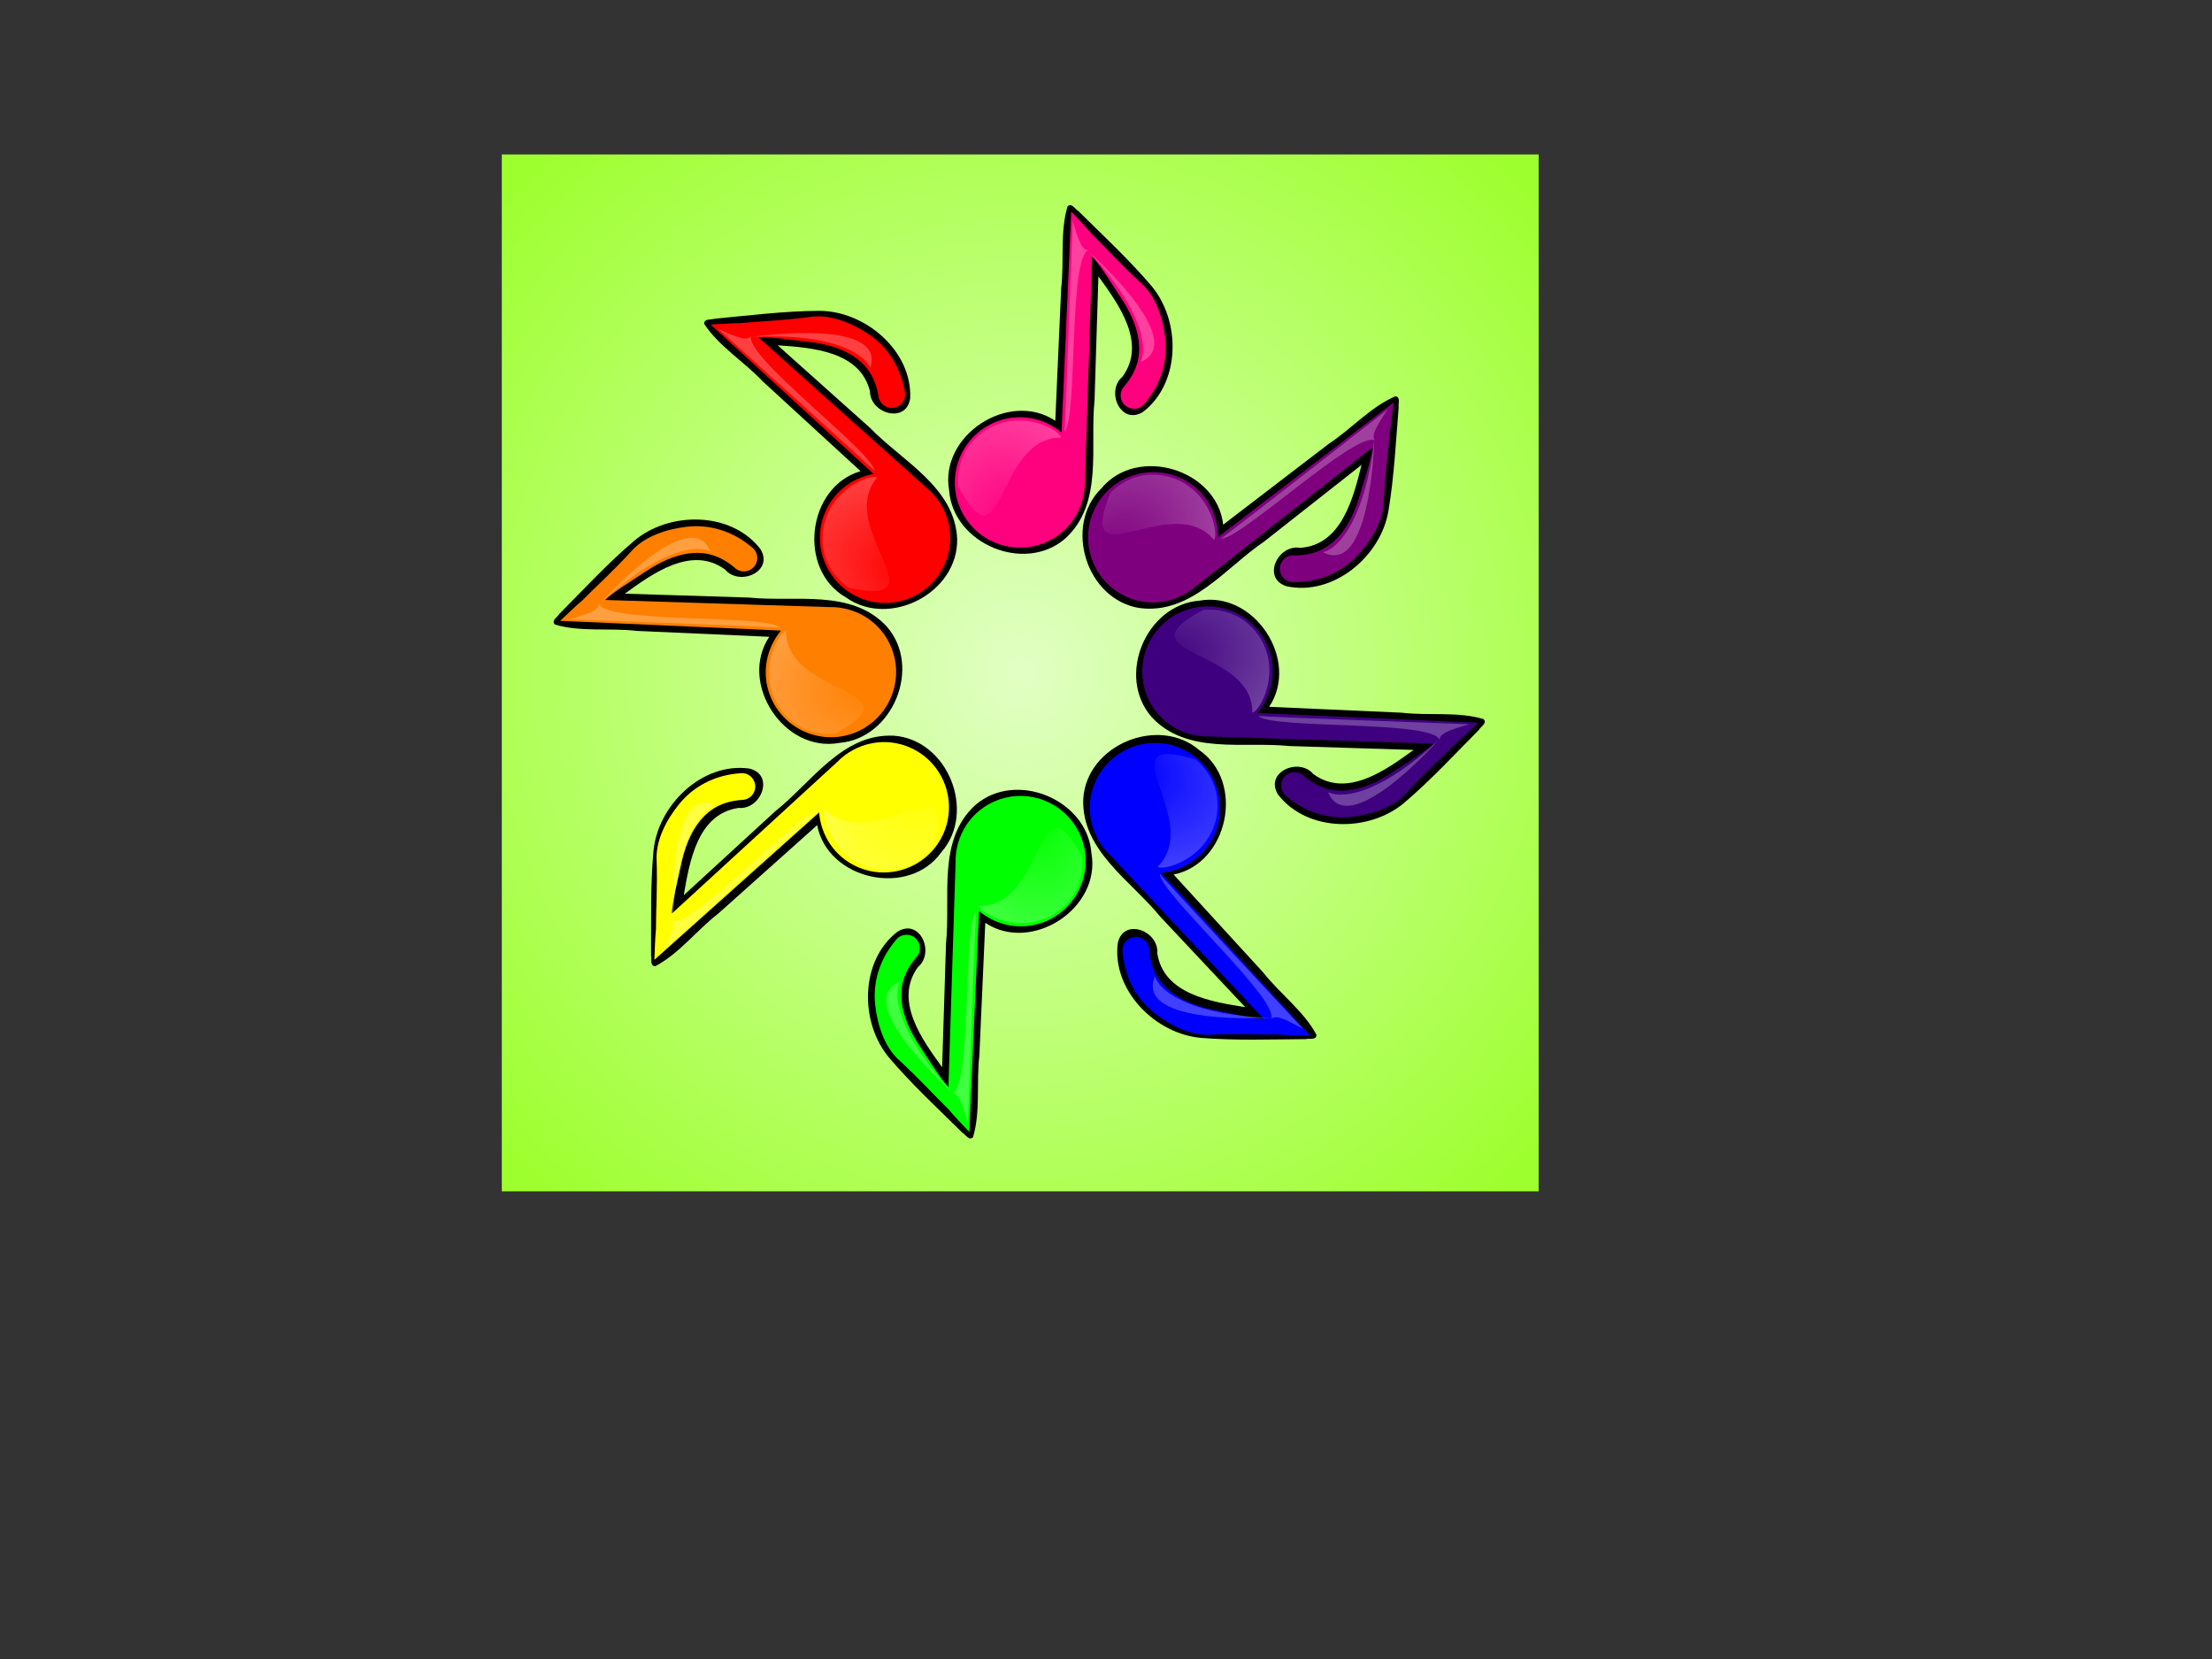
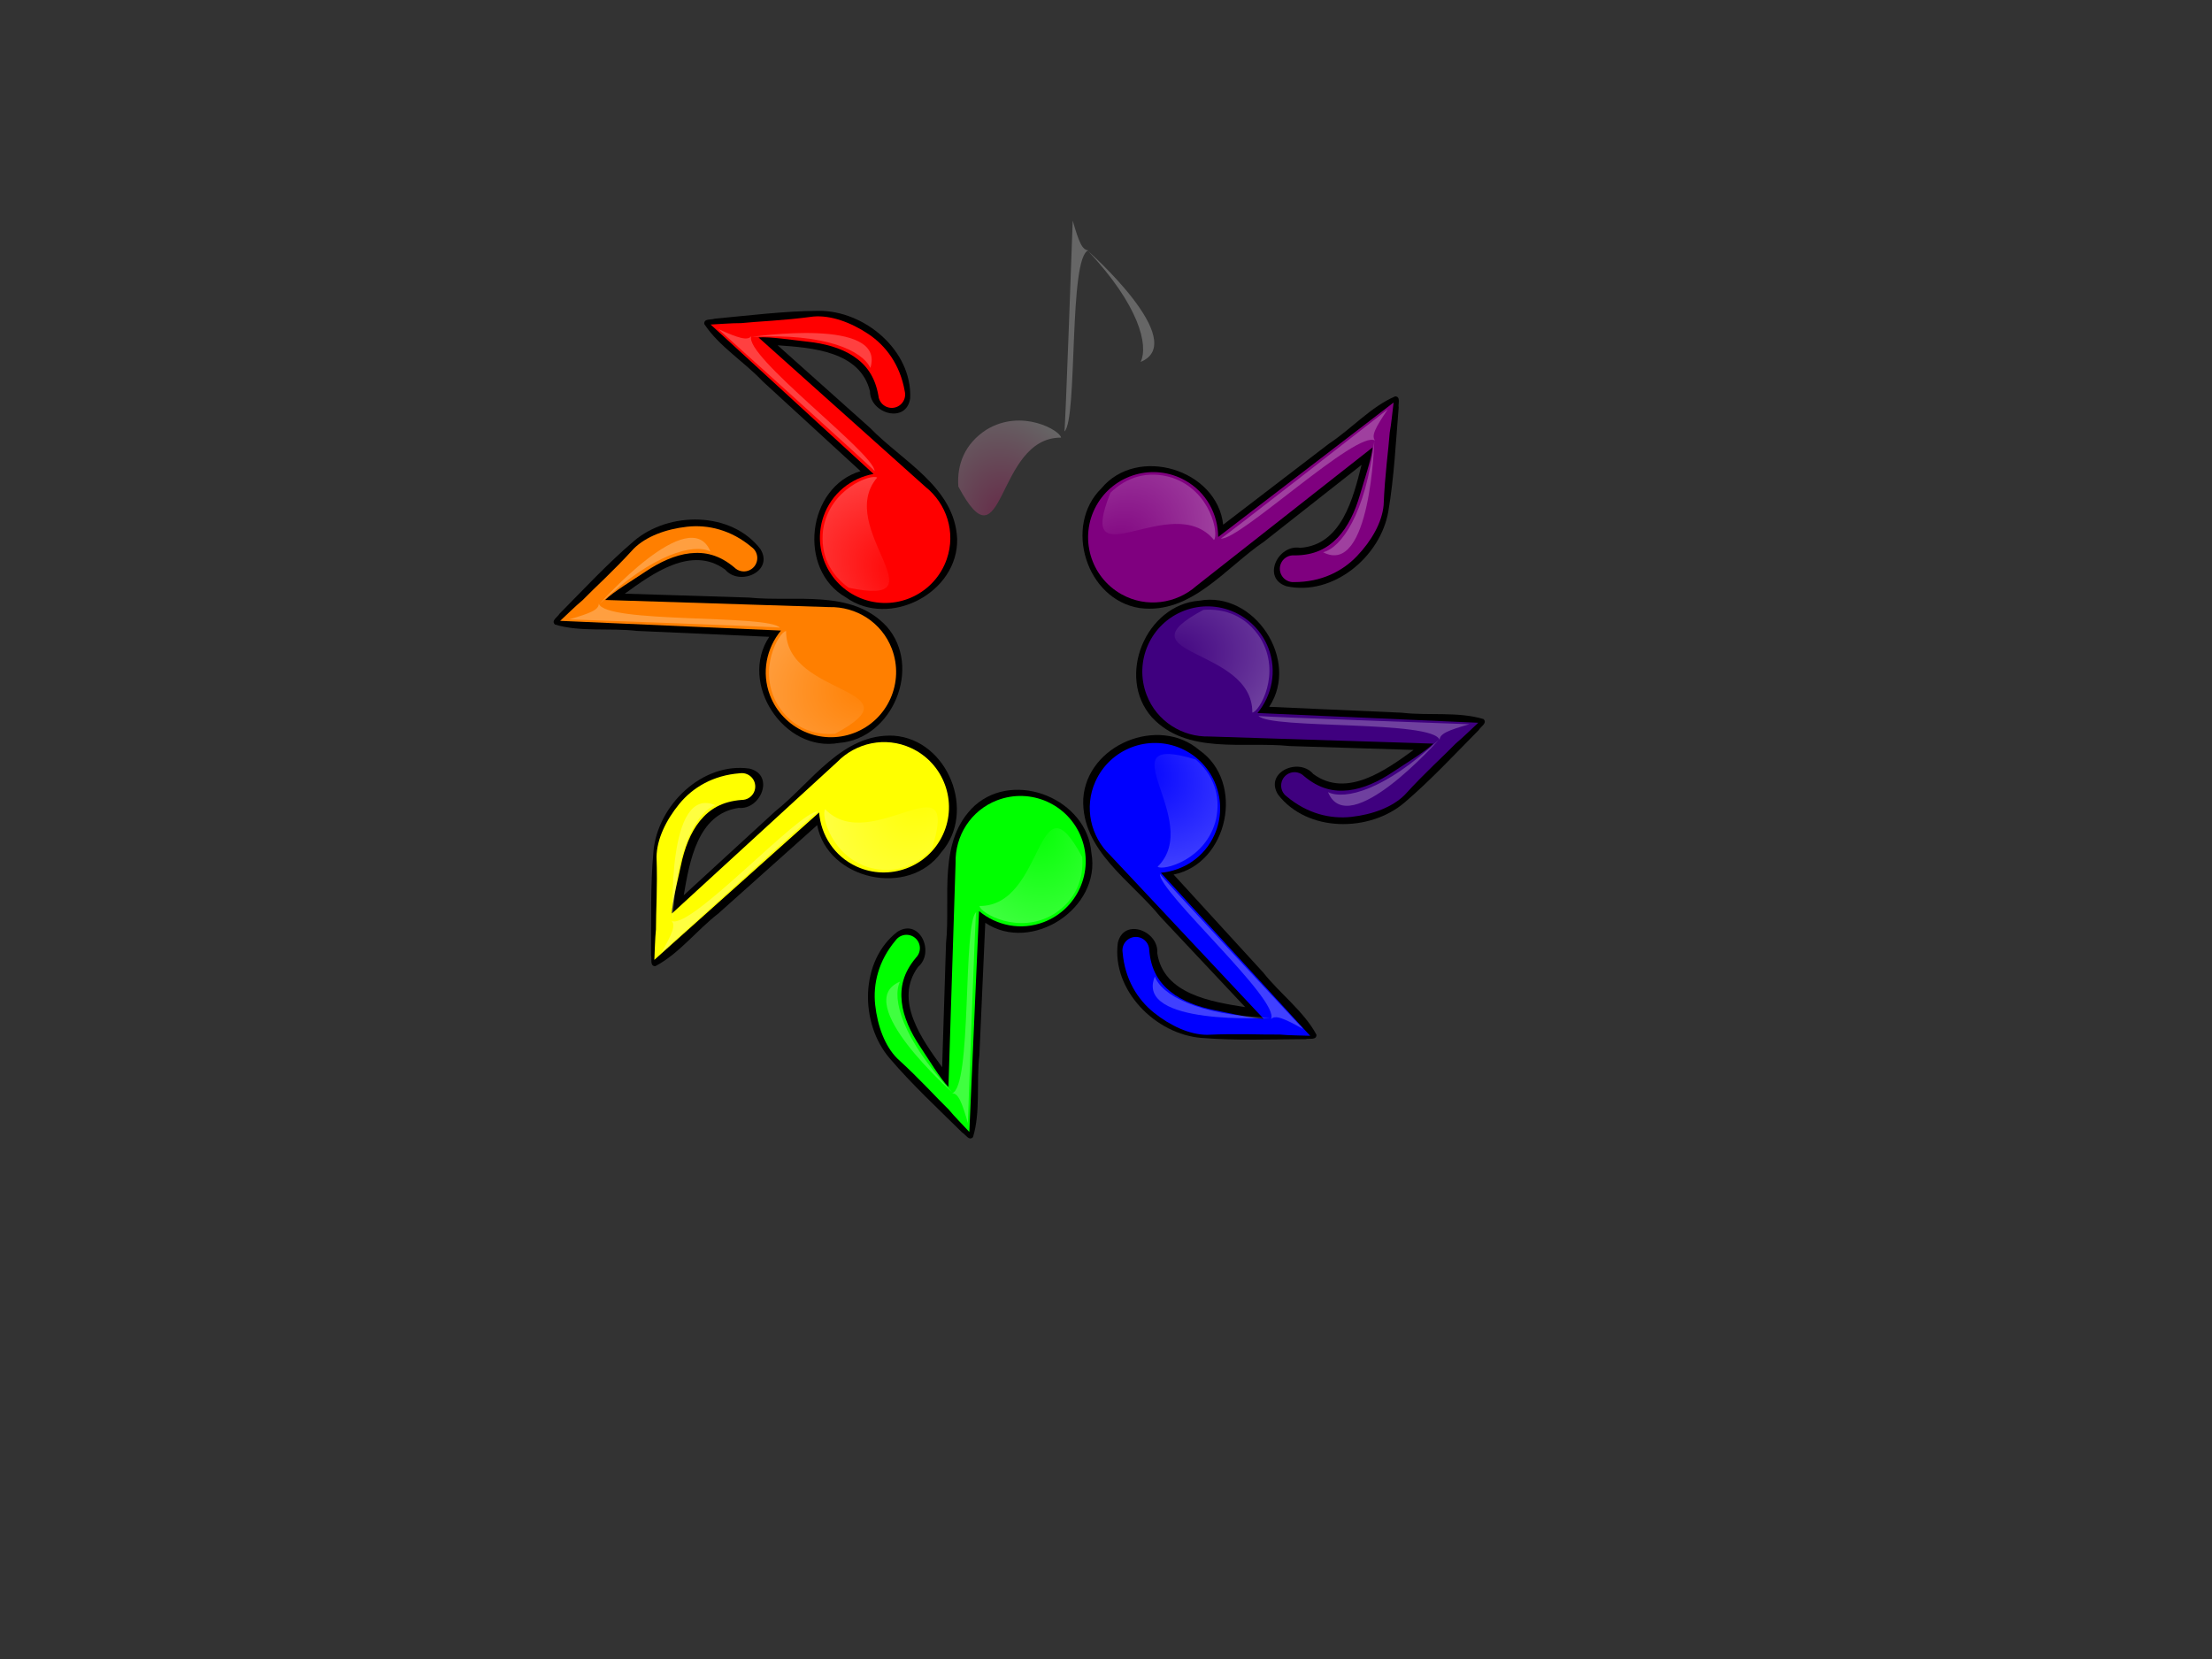
<svg xmlns="http://www.w3.org/2000/svg" xmlns:xlink="http://www.w3.org/1999/xlink" width="640" height="480">
  <rect width="100%" height="100%" fill="#333333" stroke="none" />
  <defs>
    <linearGradient id="linearGradient8157">
      <stop stop-color="#000000" offset="0" id="stop8159" />
      <stop stop-color="#606060" offset="1" id="stop8161" />
    </linearGradient>
    <linearGradient id="linearGradient3579">
      <stop stop-color="#ffffff" offset="0" id="stop3581" />
      <stop stop-color="#ffffff" stop-opacity="0" offset="1" id="stop3583" />
    </linearGradient>
    <linearGradient y2="13.945" y1="81.056" xlink:href="#linearGradient8157" x2="18.904" x1="80.239" id="linearGradient10460" gradientUnits="userSpaceOnUse" gradientTransform="scale(0.883,1.133)" />
    <linearGradient y2="111.339" y1="52.714" xlink:href="#linearGradient3579" x2="15.224" x1="-19.04" id="linearGradient10462" gradientUnits="userSpaceOnUse" gradientTransform="matrix(1.269,-0.132,8.088146e-2,0.78,3.523657e-17,-5.355959e-17)" />
    <linearGradient y2="37.164" y1="-6.621" xlink:href="#linearGradient3579" x2="97.343" x1="71.088" id="linearGradient10464" gradientUnits="userSpaceOnUse" gradientTransform="matrix(0.605,-6.271869e-2,0.17,1.637,0,0)" />
    <linearGradient y2="20.793" y1="4.425" xlink:href="#linearGradient3579" x2="156.68" x1="95.225" id="linearGradient10466" gradientUnits="userSpaceOnUse" gradientTransform="scale(0.583,1.715)" />
    <radialGradient id="svg_69" cx="0.492" cy="0.711" r="0.5" fx="0.492" fy="0.711">
      <stop offset="0" stop-color="#b2b2b2" />
      <stop offset="1" stop-color="#ffffff" />
    </radialGradient>
    <radialGradient id="svg_70" cx="0.273" cy="0.777" r="0.702" fx="0.273" fy="0.777">
      <stop offset="0" stop-color="#999999" />
      <stop offset="1" stop-color="#ffffff" />
    </radialGradient>
    <radialGradient id="svg_71" cx="0.34" cy="0.707" r="0.702" fx="0.34" fy="0.707">
      <stop offset="0" stop-color="#666666" />
      <stop offset="1" stop-color="#ffffff" />
    </radialGradient>
    <radialGradient id="svg_72" cx="0.34" cy="0.707" r="0.8" fx="0.34" fy="0.707">
      <stop offset="0" stop-color="#666666" />
      <stop offset="1" stop-color="#ffffff" />
    </radialGradient>
    <radialGradient id="svg_73" cx="0.34" cy="0.707" r="0.8" fx="0.34" fy="0.707">
      <stop offset="0" stop-color="#4c4c4c" />
      <stop offset="1" stop-color="#ffffff" />
    </radialGradient>
    <radialGradient id="svg_86" cx="0.5" cy="0.5" r="0.5">
      <stop offset="0" stop-color="#000000" />
      <stop offset="1" stop-color="#56ffff" />
    </radialGradient>
    <radialGradient id="svg_87" cx="0.5" cy="0.5" r="1.004">
      <stop offset="0" stop-color="#000000" />
      <stop offset="1" stop-color="#56ffff" />
    </radialGradient>
    <radialGradient id="svg_88" cx="0.5" cy="0.5" r="1.004">
      <stop offset="0" stop-color="#002449" />
      <stop offset="1" stop-color="#56ffff" />
    </radialGradient>
    <radialGradient id="svg_89" cx="0.5" cy="0.5" r="0.506">
      <stop offset="0" stop-color="#002449" />
      <stop offset="1" stop-color="#56ffff" />
    </radialGradient>
    <radialGradient id="svg_90" cx="0.5" cy="0.5" r="0.506">
      <stop offset="0" stop-color="#aaffff" />
      <stop offset="1" stop-color="#004c4c" />
    </radialGradient>
    <radialGradient id="svg_91" cx="0.5" cy="0.5" r="1.037">
      <stop offset="0" stop-color="#aaffff" />
      <stop offset="1" stop-color="#004c4c" />
    </radialGradient>
    <radialGradient id="svg_92" cx="0.5" cy="0.5" r="1.2">
      <stop offset="0" stop-color="#56aaff" />
      <stop offset="1" stop-color="#002d5b" />
    </radialGradient>
    <radialGradient id="svg_93" cx="0.5" cy="0.5" r="1.2">
      <stop offset="0" stop-color="#87c3ff" />
      <stop offset="1" stop-color="#002d5b" />
    </radialGradient>
    <radialGradient id="svg_94" cx="0.34" cy="0.707" r="0.8" fx="0.34" fy="0.707">
      <stop offset="0" stop-color="#ff007f" />
      <stop offset="1" stop-color="#ffffff" />
    </radialGradient>
    <radialGradient id="svg_95" cx="0.34" cy="0.707" r="0.8" fx="0.34" fy="0.707">
      <stop offset="0" stop-color="#ff0000" />
      <stop offset="1" stop-color="#ffffff" />
    </radialGradient>
    <radialGradient id="svg_96" cx="0.34" cy="0.707" r="0.8" fx="0.34" fy="0.707">
      <stop offset="0" stop-color="#ff7f00" />
      <stop offset="1" stop-color="#ffffff" />
    </radialGradient>
    <radialGradient id="svg_97" cx="0.34" cy="0.707" r="0.8" fx="0.34" fy="0.707">
      <stop offset="0" stop-color="#ffff00" />
      <stop offset="1" stop-color="#ffffff" />
    </radialGradient>
    <radialGradient id="svg_98" cx="0.34" cy="0.707" r="0.8" fx="0.34" fy="0.707">
      <stop offset="0" stop-color="#00ff00" />
      <stop offset="1" stop-color="#ffffff" />
    </radialGradient>
    <radialGradient id="svg_99" cx="0.34" cy="0.707" r="0.8" fx="0.34" fy="0.707">
      <stop offset="0" stop-color="#0000ff" />
      <stop offset="1" stop-color="#ffffff" />
    </radialGradient>
    <radialGradient id="svg_100" cx="0.34" cy="0.707" r="0.8" fx="0.34" fy="0.707">
      <stop offset="0" stop-color="#3f007f" />
      <stop offset="1" stop-color="#ffffff" />
    </radialGradient>
    <radialGradient id="svg_101" cx="0.34" cy="0.707" r="0.8" fx="0.34" fy="0.707">
      <stop offset="0" stop-color="#7f007f" />
      <stop offset="1" stop-color="#ffffff" />
    </radialGradient>
    <radialGradient id="svg_1" cx="0.5" cy="0.5" r="1.2">
      <stop offset="0" stop-color="#aaffaa" />
      <stop offset="1" stop-color="#00bf00" />
    </radialGradient>
    <radialGradient id="svg_3" cx="0.5" cy="0.5" r="1.2">
      <stop offset="0" stop-color="#ffaaaa" />
      <stop offset="1" stop-color="#7f0000" />
    </radialGradient>
    <radialGradient id="svg_4" cx="0.5" cy="0.5" r="1.2">
      <stop offset="0" stop-color="#ffaaff" />
      <stop offset="1" stop-color="#7f007f" />
    </radialGradient>
    <radialGradient id="svg_5" cx="0.5" cy="0.5" r="0.686">
      <stop offset="0" stop-color="#ffc4ff" />
      <stop offset="1" stop-color="#540054" />
    </radialGradient>
    <radialGradient id="svg_6" cx="0.5" cy="0.5" r="0.686">
      <stop offset="0" stop-color="#d3e9ff" />
      <stop offset="1" stop-color="#001d3a" />
    </radialGradient>
    <radialGradient id="svg_7" cx="0.5" cy="0.5" r="0.686">
      <stop offset="0" stop-color="#c9c9ff" />
      <stop offset="1" stop-color="#00006d" />
    </radialGradient>
    <radialGradient id="svg_8" cx="0.5" cy="0.5" r="0.686">
      <stop offset="0" stop-color="#e0e0ff" />
      <stop offset="1" stop-color="#0000bf" />
    </radialGradient>
    <radialGradient id="svg_9" cx="0.5" cy="0.5" r="0.686">
      <stop offset="0" stop-color="#ffbfff" />
      <stop offset="1" stop-color="#e00070" />
    </radialGradient>
    <radialGradient id="svg_10" cx="0.5" cy="0.5" r="0.686">
      <stop offset="0" stop-color="#dcffba" />
      <stop offset="1" stop-color="#84ea00" />
    </radialGradient>
    <radialGradient id="svg_11" cx="0.5" cy="0.5" r="0.686">
      <stop offset="0" stop-color="#ffffaa" />
      <stop offset="1" stop-color="#ffff3a" />
    </radialGradient>
    <radialGradient id="svg_12" cx="0.5" cy="0.5" r="0.686">
      <stop offset="0" stop-color="#e1ffc4" />
      <stop offset="1" stop-color="#9dff2d" />
    </radialGradient>
  </defs>
  <g>
-     <rect fill="url(#svg_12)" stroke-width="1.25" stroke-dasharray="null" stroke-linejoin="round" stroke-linecap="round" x="145.185" y="44.691" width="300" height="300" id="svg_85" />
    <ellipse fill="#FF0000" stroke="#000000" stroke-width="5" cx="1053.104" cy="345.407" id="svg_2" transform="rotate(120 743.722,90.222) " />
    <path fill="#000000" stroke-width="1.25" stroke-linecap="round" stroke-linejoin="round" stroke-miterlimit="4" d="m227.992,138.209c-4.053,6.516 -5.004,15.097 -7.903,22.376c-3.858,12.199 -7.715,24.398 -11.573,36.598c-10.662,-12.113 -33.566,-4.603 -34.894,11.591c-2.847,15.208 14.937,28.969 28.987,22c13.254,-6.967 13.617,-23.869 18.399,-36.344c3.459,-11.461 6.917,-22.921 10.376,-34.382c3.547,9.273 8.589,22.321 -0.792,29.85c-5.853,2.762 -4.154,13.603 3.124,11.374c12.737,-5.291 17.459,-22.687 11.685,-34.758c-4.283,-9.008 -9.704,-17.609 -14.753,-26.251c-0.739,-0.662 -1.227,-2.937 -2.657,-2.054l0,0z" id="svg_27" transform="rotate(-105 210.579,185.322) " />
    <path fill="#ff7f00" stroke-width="1.25" stroke-linecap="round" stroke-linejoin="round" stroke-miterlimit="4" d="m228.677,140.035l-2.246,7.115l-17.007,53.868c-3.813,-5.374 -10.249,-8.651 -17.266,-7.923c-10.362,1.075 -17.897,10.355 -16.822,20.717c1.075,10.363 10.355,17.897 20.717,16.822c8.17,-0.848 14.5,-6.834 16.321,-14.392l18.776,-62.086c1.639,2.871 3.566,9.542 4.89,13.404c1.579,4.608 2.451,9.495 1.796,13.791c-0.655,4.296 -2.585,8.078 -7.315,11.387c-1.262,0.737 -2,2.12 -1.913,3.579c0.087,1.459 0.983,2.741 2.324,3.322c1.341,0.581 2.897,0.365 4.022,-0.57c6.32,-4.422 9.6,-10.453 10.527,-16.531c0.927,-6.078 0.363,-12.18 -2.145,-16.541c-4.904,-7.648 -7.948,-13.788 -10.571,-18.164c-1.209,-2.616 -2.725,-5.2 -4.087,-7.8z" id="svg_28" transform="rotate(-105 210.567,185.386) " />
    <path fill="url(#svg_96)" stroke-width="1.25" stroke-linecap="round" stroke-linejoin="round" stroke-miterlimit="4" d="m231.14,185.701c-7.073,2.283 -10.897,7.493 -12.086,13.791c6.443,27.587 13.967,-11.031 32.366,-5.997c0.358,-1.929 -8.687,-11.214 -20.28,-7.794z" id="svg_29" transform="rotate(-105 235.242,197.237) " opacity="0.25" />
    <path fill="#ffffff" stroke-width="1.25" stroke-linecap="round" stroke-linejoin="round" stroke-miterlimit="4" d="m184.704,208.485c4.654,-2.203 14.252,-48.793 20.331,-48.806c-1.783,-0.416 -2.105,-3.141 -2.216,-9.49c-0.318,1.02 -17.906,58.512 -18.115,58.296z" id="svg_30" transform="rotate(-105 194.869,179.337) " opacity="0.25" />
    <path fill="#ffffff" fill-rule="evenodd" stroke-width="1pt" d="m182.906,147.029c0,0 21.728,32.823 6.318,34.826c3.544,-4.161 3.698,-16.026 -6.318,-34.826z" id="svg_31" transform="rotate(-105 188.826,164.442) " opacity="0.25" />
-     <path fill="#000000" stroke-width="1.25" stroke-linecap="round" stroke-linejoin="round" stroke-miterlimit="4" d="m321.663,62.639c-4.053,6.516 -5.004,15.097 -7.903,22.376c-3.858,12.199 -7.716,24.398 -11.573,36.598c-10.662,-12.113 -33.566,-4.603 -34.894,11.591c-2.847,15.208 14.937,28.969 28.987,22c13.254,-6.967 13.617,-23.869 18.399,-36.344c3.459,-11.461 6.917,-22.921 10.376,-34.382c3.547,9.273 8.589,22.321 -0.792,29.85c-5.853,2.762 -4.154,13.603 3.124,11.374c12.737,-5.291 17.459,-22.687 11.685,-34.758c-4.283,-9.008 -9.704,-17.609 -14.753,-26.251c-0.739,-0.662 -1.227,-2.937 -2.657,-2.054l0,0z" id="svg_20" transform="rotate(-15 304.25,109.752) " />
-     <path fill="#ff007f" stroke-width="1.25" stroke-linecap="round" stroke-linejoin="round" stroke-miterlimit="4" d="m322.296,64.389l-2.246,7.115l-17.007,53.868c-3.813,-5.374 -10.249,-8.651 -17.266,-7.923c-10.362,1.075 -17.897,10.355 -16.822,20.717c1.075,10.363 10.355,17.897 20.717,16.822c8.17,-0.848 14.5,-6.834 16.321,-14.392l18.776,-62.086c1.639,2.871 3.566,9.542 4.89,13.404c1.579,4.608 2.451,9.495 1.796,13.791c-0.655,4.296 -2.585,8.078 -7.315,11.387c-1.262,0.737 -2,2.12 -1.913,3.579c0.087,1.459 0.983,2.741 2.324,3.322c1.341,0.581 2.897,0.365 4.022,-0.57c6.32,-4.422 9.6,-10.453 10.527,-16.531c0.927,-6.078 0.363,-12.18 -2.145,-16.541c-4.904,-7.648 -7.948,-13.788 -10.571,-18.164c-1.209,-2.616 -2.725,-5.2 -4.087,-7.8z" id="svg_21" transform="rotate(-15 304.185,109.74) " />
    <path fill="url(#svg_94)" stroke-width="1.25" stroke-linecap="round" stroke-linejoin="round" stroke-miterlimit="4" d="m288.233,122.881c-7.073,2.283 -10.897,7.493 -12.086,13.791c6.443,27.587 13.967,-11.031 32.366,-5.997c0.358,-1.929 -8.687,-11.214 -20.28,-7.794z" id="svg_22" transform="rotate(-15 292.335,134.416) " opacity="0.25" />
    <path fill="#ffffff" stroke-width="1.25" stroke-linecap="round" stroke-linejoin="round" stroke-miterlimit="4" d="m300.069,123.191c4.654,-2.203 14.252,-48.793 20.331,-48.806c-1.783,-0.416 -2.105,-3.141 -2.216,-9.49c-0.318,1.02 -17.906,58.512 -18.115,58.296z" id="svg_23" transform="rotate(-15 310.234,94.043) " opacity="0.25" />
    <path fill="#ffffff" fill-rule="evenodd" stroke-width="1pt" d="m319.209,70.587c0,0 21.728,32.823 6.318,34.826c3.544,-4.161 3.698,-16.026 -6.318,-34.826z" id="svg_24" transform="rotate(-15 325.129,88) " opacity="0.25" />
    <ellipse fill="#FF0000" stroke="#000000" stroke-width="5" cx="250.777" cy="189.961" id="svg_25" transform="rotate(-15 -18.483,82.924) " />
    <path fill="#000000" stroke-width="1.25" stroke-linecap="round" stroke-linejoin="round" stroke-miterlimit="4" d="m303.561,231.88c-4.053,6.516 -5.004,15.097 -7.903,22.376c-3.858,12.199 -7.716,24.398 -11.573,36.598c-10.662,-12.113 -33.566,-4.603 -34.894,11.591c-2.847,15.208 14.937,28.969 28.987,22c13.254,-6.967 13.617,-23.869 18.399,-36.344c3.459,-11.461 6.917,-22.921 10.376,-34.382c3.547,9.273 8.589,22.321 -0.792,29.85c-5.853,2.762 -4.154,13.603 3.124,11.374c12.737,-5.291 17.459,-22.687 11.685,-34.758c-4.283,-9.008 -9.704,-17.609 -14.753,-26.25c-0.739,-0.662 -1.227,-2.937 -2.657,-2.054l0,0z" id="svg_34" transform="rotate(165 286.148,278.993) " />
    <path fill="#00ff00" stroke-width="1.25" stroke-linecap="round" stroke-linejoin="round" stroke-miterlimit="4" d="m304.322,233.654l-2.246,7.115l-17.007,53.868c-3.813,-5.374 -10.249,-8.651 -17.266,-7.923c-10.362,1.075 -17.898,10.355 -16.822,20.717c1.075,10.363 10.355,17.897 20.717,16.822c8.17,-0.848 14.5,-6.834 16.321,-14.392l18.776,-62.086c1.639,2.871 3.566,9.542 4.89,13.404c1.579,4.608 2.451,9.495 1.796,13.791c-0.655,4.296 -2.585,8.078 -7.315,11.387c-1.262,0.737 -2,2.12 -1.913,3.579c0.087,1.459 0.983,2.741 2.324,3.322c1.341,0.581 2.897,0.365 4.022,-0.569c6.32,-4.422 9.6,-10.453 10.527,-16.531c0.927,-6.078 0.363,-12.18 -2.145,-16.541c-4.904,-7.648 -7.948,-13.788 -10.571,-18.164c-1.209,-2.616 -2.725,-5.2 -4.087,-7.8z" id="svg_35" transform="rotate(165 286.212,279.005) " />
    <path fill="url(#svg_98)" stroke-width="1.25" stroke-linecap="round" stroke-linejoin="round" stroke-miterlimit="4" d="m293.961,242.794c-7.073,2.283 -10.897,7.493 -12.086,13.791c6.443,27.587 13.967,-11.031 32.366,-5.997c0.358,-1.929 -8.687,-11.214 -20.28,-7.794z" id="svg_36" transform="rotate(165 298.063,254.329) " opacity="0.25" />
    <path fill="#ffffff" stroke-width="1.25" stroke-linecap="round" stroke-linejoin="round" stroke-miterlimit="4" d="m269.998,323.85c4.654,-2.203 14.252,-48.793 20.331,-48.806c-1.783,-0.416 -2.105,-3.141 -2.216,-9.49c-0.318,1.02 -17.906,58.512 -18.115,58.296z" id="svg_37" transform="rotate(165 280.163,294.702) " opacity="0.25" />
    <path fill="#ffffff" fill-rule="evenodd" stroke-width="1pt" d="m259.348,283.332c0,0 21.728,32.823 6.318,34.826c3.544,-4.161 3.698,-16.026 -6.318,-34.826z" id="svg_38" transform="rotate(165 265.269,300.745) " opacity="0.25" />
    <ellipse fill="#FF0000" stroke="#000000" stroke-width="5" cx="879.696" cy="743.518" id="svg_39" transform="rotate(165 631.425,471.049) " />
    <ellipse fill="#FF0000" stroke="#000000" stroke-width="5" cx="265.913" cy="615.972" id="svg_32" transform="rotate(-105 89.864,436.713) " />
    <path fill="#000000" stroke-width="1.25" stroke-linecap="round" stroke-linejoin="round" stroke-miterlimit="4" d="m256.522,82.326c-4.053,6.516 -5.004,15.097 -7.903,22.376c-3.858,12.199 -7.716,24.398 -11.573,36.598c-10.662,-12.113 -33.566,-4.603 -34.894,11.591c-2.847,15.208 14.937,28.969 28.987,22c13.254,-6.967 13.617,-23.869 18.399,-36.344c3.459,-11.461 6.917,-22.921 10.376,-34.382c3.547,9.273 8.589,22.321 -0.792,29.85c-5.853,2.762 -4.154,13.603 3.124,11.374c12.737,-5.291 17.459,-22.687 11.685,-34.758c-4.283,-9.008 -9.704,-17.609 -14.753,-26.251c-0.739,-0.662 -1.227,-2.937 -2.657,-2.054l0,0z" id="svg_41" transform="rotate(-65 239.109,129.439) " />
    <path fill="#ff0000" stroke-width="1.25" stroke-linecap="round" stroke-linejoin="round" stroke-miterlimit="4" d="m257.169,84.129l-2.246,7.115l-17.007,53.868c-3.813,-5.374 -10.249,-8.651 -17.266,-7.923c-10.362,1.075 -17.897,10.355 -16.822,20.717c1.075,10.363 10.355,17.897 20.717,16.822c8.17,-0.848 14.5,-6.834 16.321,-14.392l18.776,-62.086c1.639,2.871 3.566,9.542 4.89,13.404c1.579,4.608 2.451,9.495 1.796,13.791c-0.655,4.296 -2.585,8.078 -7.315,11.387c-1.262,0.737 -2,2.12 -1.913,3.579c0.087,1.459 0.983,2.741 2.324,3.322c1.341,0.581 2.897,0.365 4.022,-0.57c6.32,-4.422 9.6,-10.453 10.527,-16.531c0.927,-6.078 0.363,-12.18 -2.145,-16.541c-4.904,-7.648 -7.948,-13.788 -10.571,-18.164c-1.209,-2.616 -2.725,-5.2 -4.087,-7.8z" id="svg_42" transform="rotate(-65 239.058,129.481) " />
    <path fill="url(#svg_95)" stroke-width="1.25" stroke-linecap="round" stroke-linejoin="round" stroke-miterlimit="4" d="m246.242,142.885c-7.073,2.283 -10.897,7.493 -12.086,13.791c6.443,27.587 13.967,-11.031 32.365,-5.997c0.358,-1.929 -8.687,-11.214 -20.28,-7.794z" id="svg_43" transform="rotate(-65 250.344,154.42) " opacity="0.25" />
    <path fill="#ffffff" stroke-width="1.25" stroke-linecap="round" stroke-linejoin="round" stroke-miterlimit="4" d="m220.756,143.905c4.654,-2.203 14.252,-48.793 20.331,-48.806c-1.783,-0.416 -2.105,-3.141 -2.216,-9.49c-0.318,1.02 -17.906,58.512 -18.115,58.296z" id="svg_44" transform="rotate(-65 230.922,114.757) " opacity="0.25" />
    <path fill="#ffffff" fill-rule="evenodd" stroke-width="1pt" d="m229.946,82.05c0,0 21.728,32.823 6.318,34.826c3.544,-4.161 3.698,-16.026 -6.318,-34.826z" id="svg_45" transform="rotate(-65 235.867,99.463) " opacity="0.25" />
    <ellipse fill="#FF0000" stroke="#000000" stroke-width="5" cx="227.077" cy="418.611" id="svg_46" transform="rotate(-65 22.016,293.673) " />
    <ellipse fill="#FF0000" stroke="#000000" stroke-width="5" cx="497.511" cy="813.872" id="svg_53" transform="rotate(-150 304.795,572.884) " />
    <path fill="#000000" stroke-width="1.25" stroke-linecap="round" stroke-linejoin="round" stroke-miterlimit="4" d="m396.615,156.31c-4.053,6.516 -5.004,15.097 -7.903,22.376c-3.858,12.199 -7.716,24.398 -11.573,36.598c-10.662,-12.113 -33.566,-4.603 -34.894,11.591c-2.847,15.208 14.937,28.969 28.987,22c13.254,-6.967 13.617,-23.869 18.399,-36.344c3.459,-11.461 6.917,-22.921 10.376,-34.382c3.547,9.273 8.589,22.321 -0.792,29.85c-5.853,2.762 -4.154,13.603 3.124,11.374c12.737,-5.291 17.459,-22.687 11.685,-34.758c-4.283,-9.008 -9.704,-17.609 -14.753,-26.251c-0.739,-0.662 -1.227,-2.937 -2.657,-2.054l0,0z" id="svg_55" transform="rotate(75 379.202,203.423) " />
    <path fill="#3f007f" stroke-width="1.25" stroke-linecap="round" stroke-linejoin="round" stroke-miterlimit="4" d="m397.324,158.008l-2.246,7.115l-17.007,53.868c-3.813,-5.374 -10.249,-8.651 -17.266,-7.923c-10.362,1.075 -17.897,10.355 -16.822,20.717c1.075,10.363 10.355,17.897 20.717,16.822c8.17,-0.848 14.5,-6.834 16.321,-14.392l18.776,-62.086c1.639,2.871 3.566,9.542 4.89,13.404c1.579,4.608 2.451,9.495 1.796,13.791c-0.655,4.296 -2.585,8.078 -7.315,11.387c-1.262,0.737 -2,2.12 -1.913,3.579c0.087,1.459 0.983,2.741 2.324,3.322c1.341,0.581 2.897,0.365 4.022,-0.57c6.32,-4.422 9.6,-10.453 10.527,-16.531c0.927,-6.078 0.363,-12.18 -2.145,-16.541c-4.904,-7.648 -7.948,-13.788 -10.571,-18.164c-1.209,-2.616 -2.725,-5.2 -4.087,-7.8z" id="svg_56" transform="rotate(75 379.214,203.359) " />
    <path fill="url(#svg_100)" stroke-width="1.25" stroke-linecap="round" stroke-linejoin="round" stroke-miterlimit="4" d="m350.436,179.973c-7.073,2.283 -10.897,7.493 -12.086,13.791c6.443,27.587 13.967,-11.03 32.366,-5.997c0.358,-1.929 -8.687,-11.214 -20.28,-7.794z" id="svg_57" transform="rotate(75 354.538,191.509) " opacity="0.25" />
    <path fill="#ffffff" stroke-width="1.25" stroke-linecap="round" stroke-linejoin="round" stroke-miterlimit="4" d="m384.745,238.556c4.654,-2.203 14.252,-48.793 20.331,-48.806c-1.783,-0.416 -2.105,-3.141 -2.216,-9.49c-0.318,1.02 -17.906,58.512 -18.115,58.296z" id="svg_58" transform="rotate(75 394.911,209.408) " opacity="0.25" />
    <path fill="#ffffff" fill-rule="evenodd" stroke-width="1pt" d="m395.034,206.89c0,0 21.728,32.823 6.318,34.826c3.544,-4.161 3.698,-16.026 -6.318,-34.826z" id="svg_59" transform="rotate(75 400.954,224.303) " opacity="0.25" />
    <ellipse fill="#FF0000" stroke="#000000" stroke-width="5" cx="474.746" cy="-39.508" id="svg_67" transform="rotate(35 149.314,-181.113) " />
    <title>Layer 1</title>
    <path fill="#ffffff" fill-rule="evenodd" stroke-width="1pt" d="m192.14,231.796c0,0 21.728,32.823 6.318,34.826c3.544,-4.161 3.698,-16.026 -6.318,-34.826z" id="svg_52" transform="rotate(-150 198.061,249.208) " opacity="0.25" />
    <path fill="#ffffff" stroke-width="1.25" stroke-linecap="round" stroke-linejoin="round" stroke-miterlimit="4" d="m202.701,284.615c4.654,-2.203 14.252,-48.793 20.331,-48.806c-1.783,-0.416 -2.105,-3.141 -2.216,-9.49c-0.318,1.02 -17.906,58.512 -18.115,58.296z" id="svg_51" transform="rotate(-150 212.866,255.467) " opacity="0.25" />
    <path fill="#000000" stroke-width="1.25" stroke-linecap="round" stroke-linejoin="round" stroke-miterlimit="4" d="m246.028,200.781c-4.053,6.516 -5.004,15.097 -7.903,22.376c-3.858,12.199 -7.716,24.398 -11.573,36.598c-10.662,-12.113 -33.566,-4.603 -34.894,11.591c-2.847,15.208 14.937,28.969 28.987,22c13.254,-6.967 13.617,-23.869 18.399,-36.344c3.459,-11.461 6.917,-22.921 10.376,-34.382c3.547,9.273 8.589,22.321 -0.792,29.85c-5.853,2.762 -4.154,13.603 3.124,11.374c12.737,-5.291 17.459,-22.687 11.685,-34.758c-4.283,-9.008 -9.704,-17.609 -14.753,-26.25c-0.739,-0.662 -1.227,-2.937 -2.657,-2.054l0,0z" transform="rotate(210.664 228.614,247.894) " id="svg_78" />
    <path fill="#ffff00" stroke-width="1.25" stroke-linecap="round" stroke-linejoin="round" stroke-miterlimit="4" d="m246.144,202.59l-2.246,7.115l-17.007,53.868c-3.813,-5.374 -10.249,-8.651 -17.266,-7.923c-10.362,1.075 -17.897,10.355 -16.822,20.717c1.075,10.362 10.355,17.897 20.717,16.822c8.17,-0.848 14.5,-6.834 16.321,-14.392l18.776,-62.086c1.639,2.871 3.566,9.542 4.89,13.404c1.579,4.608 2.451,9.495 1.796,13.791c-0.655,4.296 -2.585,8.078 -7.315,11.387c-1.262,0.737 -2,2.12 -1.913,3.579c0.087,1.459 0.983,2.741 2.324,3.322c1.341,0.581 2.897,0.365 4.022,-0.57c6.32,-4.422 9.6,-10.453 10.527,-16.531c0.927,-6.078 0.363,-12.18 -2.145,-16.541c-4.904,-7.648 -7.949,-13.788 -10.571,-18.164c-1.209,-2.616 -2.725,-5.2 -4.087,-7.8z" transform="rotate(210.664 228.033,247.941) " id="svg_79" />
    <path fill="url(#svg_97)" stroke-width="1.25" stroke-linecap="round" stroke-linejoin="round" stroke-miterlimit="4" d="m250.48,227.644c-7.073,2.283 -10.897,7.493 -12.086,13.791c6.443,27.587 13.967,-11.031 32.366,-5.997c0.358,-1.929 -8.687,-11.214 -20.28,-7.794z" transform="rotate(210.664 254.582,239.18) " opacity="0.25" id="svg_80" />
    <path fill="#ffffff" stroke-width="1.25" stroke-linecap="round" stroke-linejoin="round" stroke-miterlimit="4" d="m202.777,283.484c4.654,-2.203 14.252,-48.793 20.331,-48.806c-1.783,-0.416 -2.105,-3.141 -2.216,-9.49c-0.318,1.02 -17.906,58.512 -18.115,58.296z" transform="rotate(210.664 213.036,254.497) " opacity="0.25" id="svg_81" />
    <path fill="#000000" stroke-width="1.25" stroke-linecap="round" stroke-linejoin="round" stroke-miterlimit="4" id="path9681" d="m366.213,213.635c-4.053,6.516 -5.004,15.097 -7.903,22.376c-3.858,12.199 -7.716,24.398 -11.573,36.598c-10.662,-12.113 -33.566,-4.603 -34.894,11.591c-2.847,15.208 14.937,28.969 28.987,22c13.254,-6.967 13.617,-23.869 18.399,-36.344c3.459,-11.461 6.917,-22.921 10.376,-34.382c3.547,9.273 8.589,22.321 -0.792,29.85c-5.853,2.762 -4.154,13.603 3.124,11.374c12.737,-5.291 17.459,-22.687 11.685,-34.758c-4.283,-9.008 -9.704,-17.609 -14.753,-26.251c-0.739,-0.662 -1.227,-2.937 -2.657,-2.054l0,0z" transform="rotate(120 348.8,260.748) " />
    <path fill="#0000ff" stroke-width="1.25" stroke-linecap="round" stroke-linejoin="round" stroke-miterlimit="4" id="path1291" d="m366.964,215.977l-2.246,7.115l-17.007,53.868c-3.813,-5.374 -10.249,-8.651 -17.266,-7.923c-10.362,1.075 -17.897,10.355 -16.822,20.717c1.075,10.362 10.355,17.897 20.717,16.822c8.17,-0.848 14.5,-6.834 16.321,-14.392l18.776,-62.086c1.639,2.871 3.566,9.542 4.89,13.404c1.579,4.608 2.451,9.495 1.796,13.791c-0.655,4.296 -2.585,8.078 -7.315,11.387c-1.262,0.737 -2,2.12 -1.913,3.579c0.087,1.459 0.983,2.741 2.324,3.322c1.341,0.581 2.897,0.365 4.022,-0.57c6.32,-4.422 9.6,-10.453 10.527,-16.531c0.927,-6.078 0.363,-12.18 -2.145,-16.541c-4.904,-7.648 -7.948,-13.788 -10.571,-18.164c-1.209,-2.616 -2.725,-5.2 -4.087,-7.8z" transform="rotate(120 348.854,261.328) " />
    <path fill="url(#svg_99)" stroke-width="1.25" stroke-linecap="round" stroke-linejoin="round" stroke-miterlimit="4" id="path2057" d="m335.683,223.348c-7.073,2.283 -10.897,7.493 -12.086,13.791c6.443,27.587 13.967,-11.031 32.366,-5.997c0.358,-1.929 -8.687,-11.214 -20.28,-7.794z" transform="rotate(120 339.785,234.883) " opacity="0.25" />
    <path fill="#ffffff" stroke-width="1.25" stroke-linecap="round" stroke-linejoin="round" stroke-miterlimit="4" id="path3587" d="m345.511,305.236c4.654,-2.203 14.252,-48.793 20.331,-48.806c-1.783,-0.416 -2.105,-3.141 -2.216,-9.49c-0.318,1.02 -17.906,58.512 -18.115,58.296z" transform="rotate(120 355.676,276.195) " opacity="0.25" />
    <path fill="#ffffff" fill-rule="evenodd" stroke-width="1pt" id="path5873" d="m343.497,273.48c0,0 21.728,32.823 6.318,34.826c3.544,-4.161 3.698,-16.026 -6.318,-34.826z" transform="rotate(120 349.417,290.893) " opacity="0.25" />
    <path fill="#000000" stroke-width="1.25" stroke-linecap="round" stroke-linejoin="round" stroke-miterlimit="4" d="m379.81,96.165c-4.053,6.516 -5.004,15.097 -7.903,22.376c-3.858,12.199 -7.716,24.398 -11.573,36.598c-10.662,-12.113 -33.566,-4.603 -34.894,11.591c-2.847,15.208 14.937,28.969 28.987,22c13.254,-6.967 13.617,-23.869 18.399,-36.344c3.459,-11.461 6.917,-22.921 10.376,-34.382c3.547,9.273 8.589,22.321 -0.792,29.85c-5.853,2.762 -4.154,13.603 3.124,11.374c12.737,-5.291 17.459,-22.687 11.685,-34.758c-4.283,-9.008 -9.704,-17.609 -14.753,-26.251c-0.739,-0.662 -1.227,-2.937 -2.657,-2.054l0,0z" id="svg_62" transform="rotate(35 362.397,143.278) " />
    <path fill="#7f007f" stroke-width="1.25" stroke-linecap="round" stroke-linejoin="round" stroke-miterlimit="4" d="m380.475,97.87l-2.246,7.115l-17.007,53.868c-3.813,-5.374 -10.249,-8.651 -17.266,-7.923c-10.362,1.075 -17.897,10.355 -16.822,20.717c1.075,10.362 10.355,17.897 20.717,16.822c8.17,-0.848 14.5,-6.834 16.321,-14.392l18.776,-62.086c1.639,2.871 3.566,9.542 4.89,13.404c1.579,4.608 2.451,9.495 1.796,13.791c-0.655,4.296 -2.585,8.078 -7.315,11.387c-1.262,0.737 -2,2.12 -1.913,3.579c0.087,1.459 0.983,2.741 2.324,3.322c1.341,0.581 2.897,0.365 4.022,-0.57c6.32,-4.422 9.6,-10.453 10.527,-16.531c0.927,-6.078 0.363,-12.18 -2.145,-16.541c-4.904,-7.648 -7.948,-13.788 -10.571,-18.164c-1.209,-2.616 -2.725,-5.2 -4.087,-7.8z" id="svg_63" transform="rotate(35 362.365,143.221) " />
    <path fill="url(#svg_101)" stroke-width="1.25" stroke-linecap="round" stroke-linejoin="round" stroke-miterlimit="4" d="m331.742,138.469c-7.073,2.283 -10.897,7.493 -12.086,13.791c6.443,27.587 13.967,-11.03 32.366,-5.997c0.358,-1.929 -8.687,-11.214 -20.28,-7.794z" id="svg_64" transform="rotate(35 335.844,150.004) " opacity="0.25" />
    <path fill="#ffffff" stroke-width="1.25" stroke-linecap="round" stroke-linejoin="round" stroke-miterlimit="4" d="m368.112,166.913c4.654,-2.203 14.252,-48.793 20.331,-48.806c-1.783,-0.416 -2.105,-3.141 -2.216,-9.49c-0.318,1.02 -17.906,58.512 -18.115,58.296z" id="svg_65" transform="rotate(35 378.277,137.765) " opacity="0.25" />
    <path fill="#ffffff" fill-rule="evenodd" stroke-width="1pt" d="m386.56,127.877c0,0 21.728,32.823 6.318,34.826c3.544,-4.161 3.698,-16.026 -6.318,-34.826z" id="svg_66" transform="rotate(35 392.481,145.29) " opacity="0.25" />
    <ellipse fill="#FF0000" stroke="#000000" stroke-width="5" cx="818.396" cy="-12.969" id="svg_60" transform="rotate(75 477.532,-213.216) " />
    <path fill="#ffffff" fill-rule="evenodd" stroke-width="1pt" d="m192.544,230.749c0,0 21.728,32.823 6.318,34.826c3.544,-4.161 3.698,-16.026 -6.318,-34.826z" transform="rotate(210.664 198.464,248.162) " opacity="0.25" id="svg_82" />
  </g>
</svg>